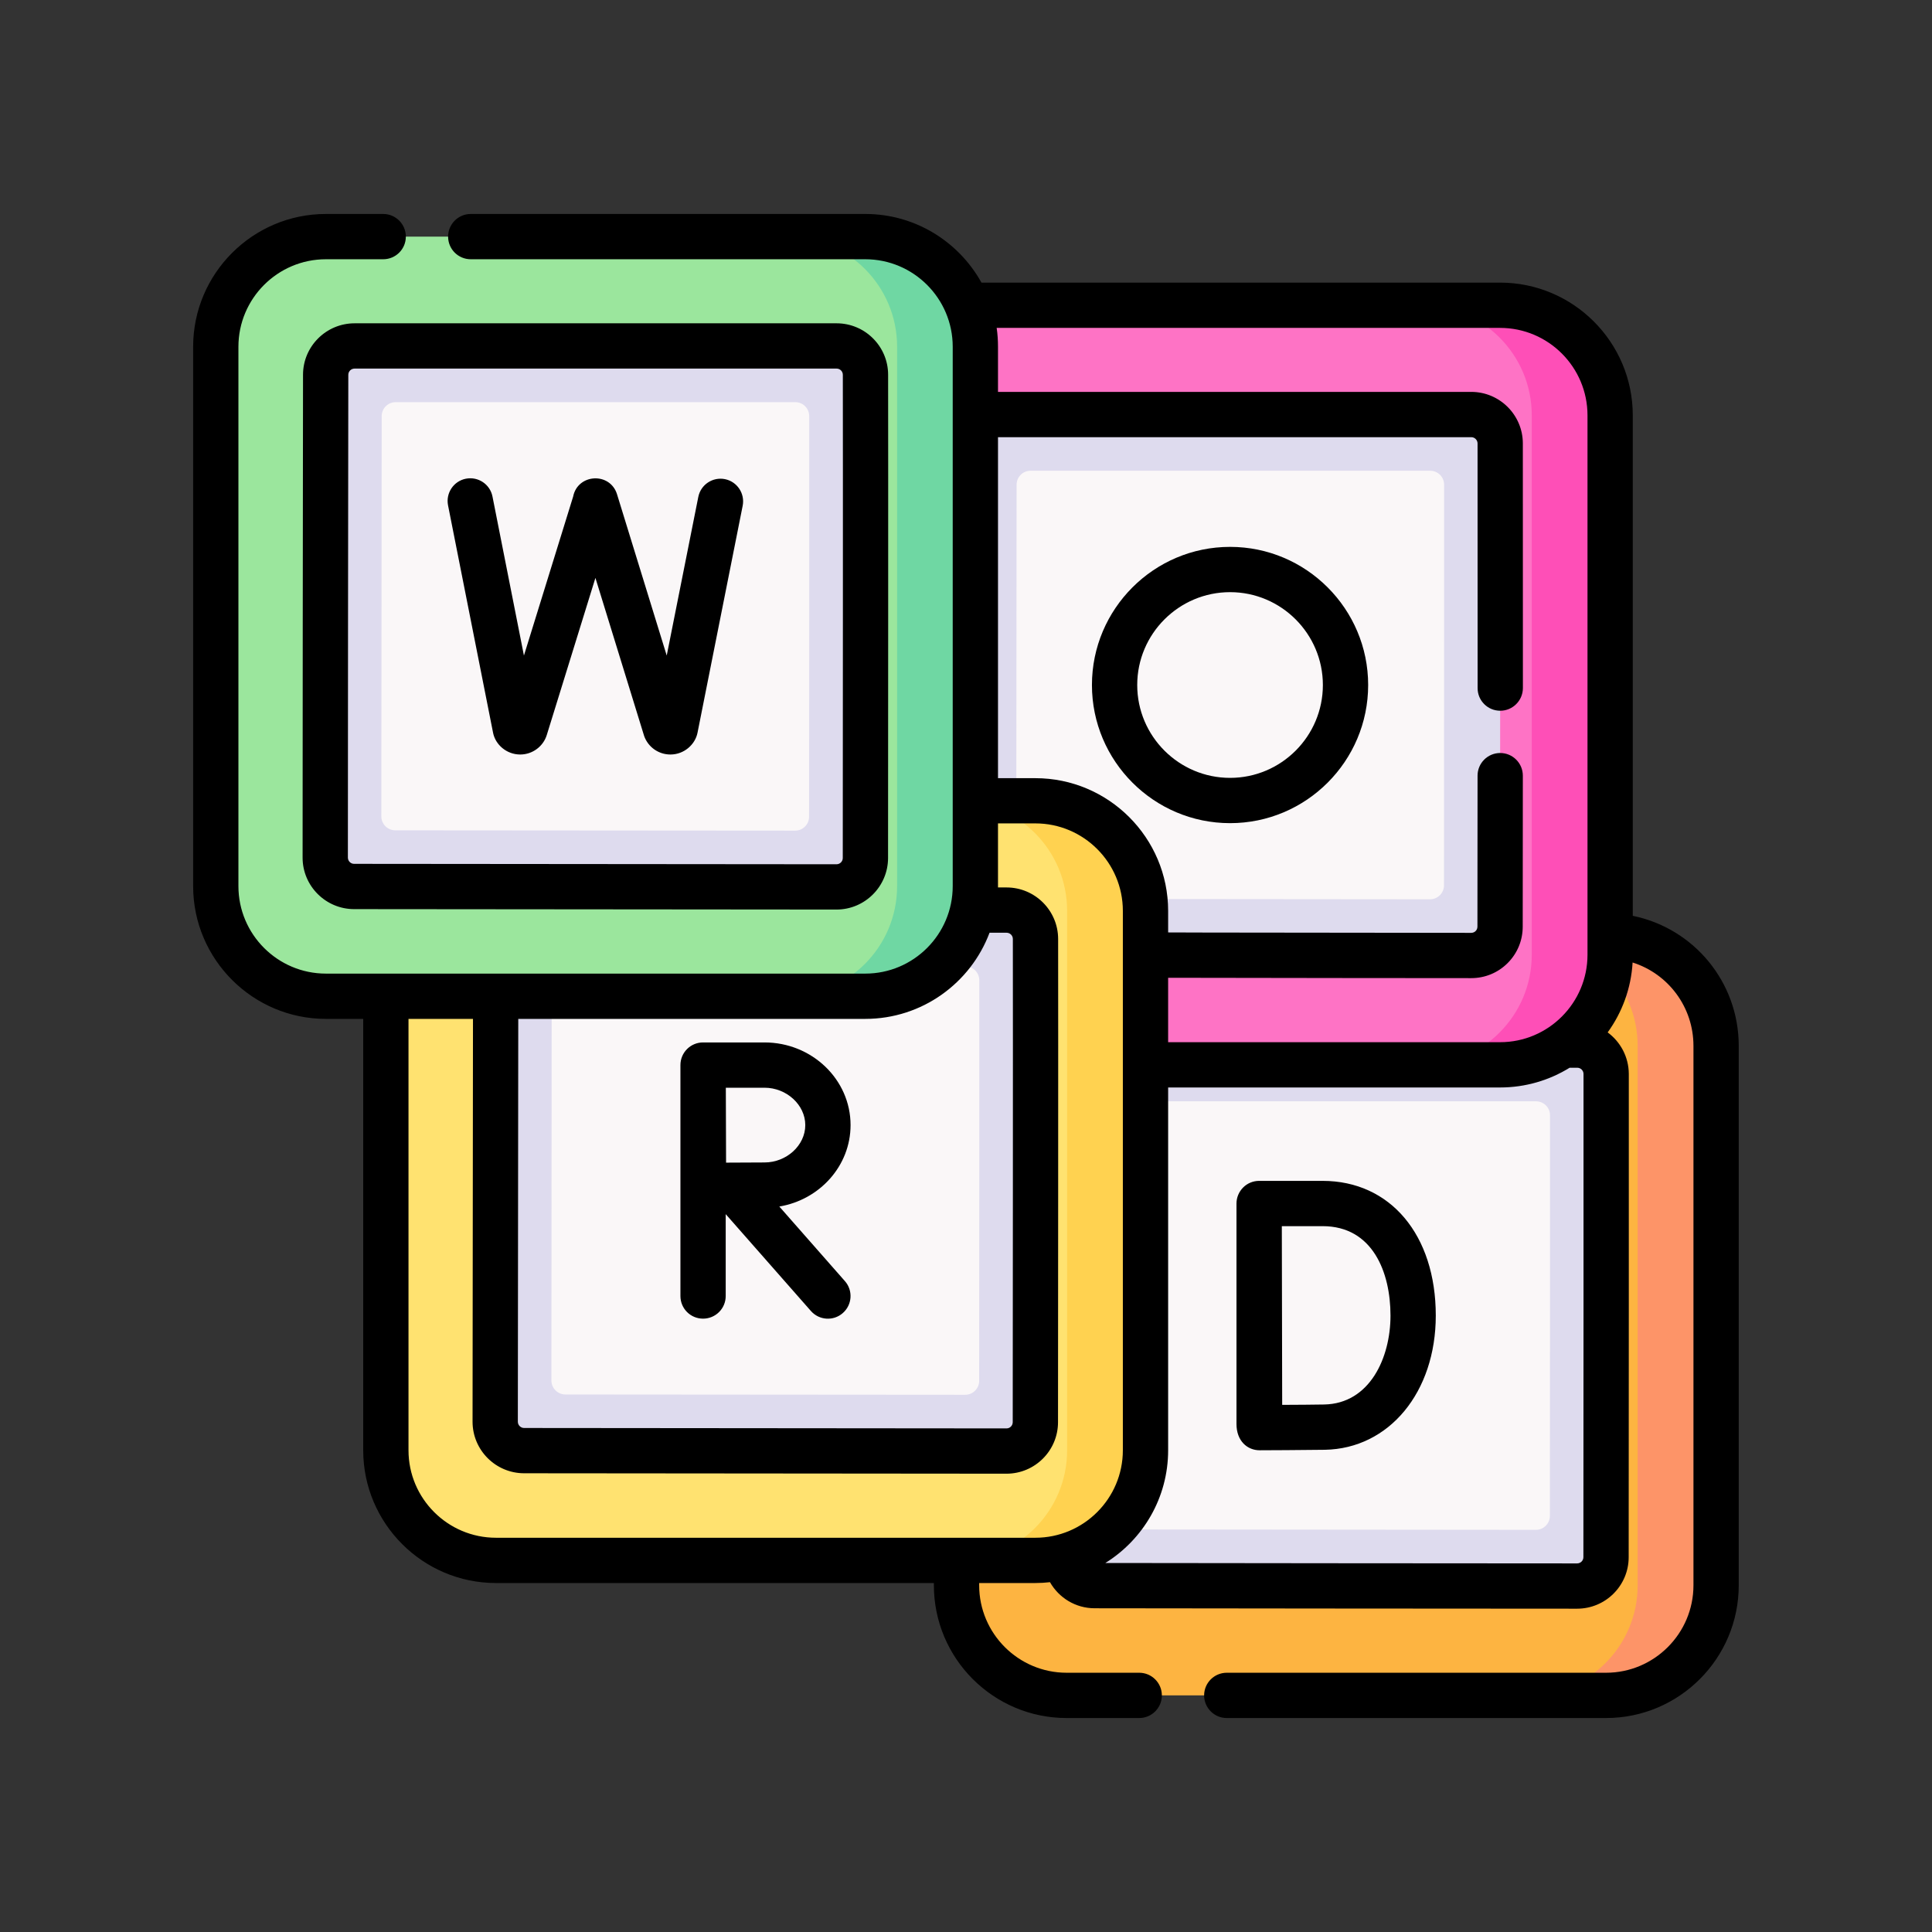
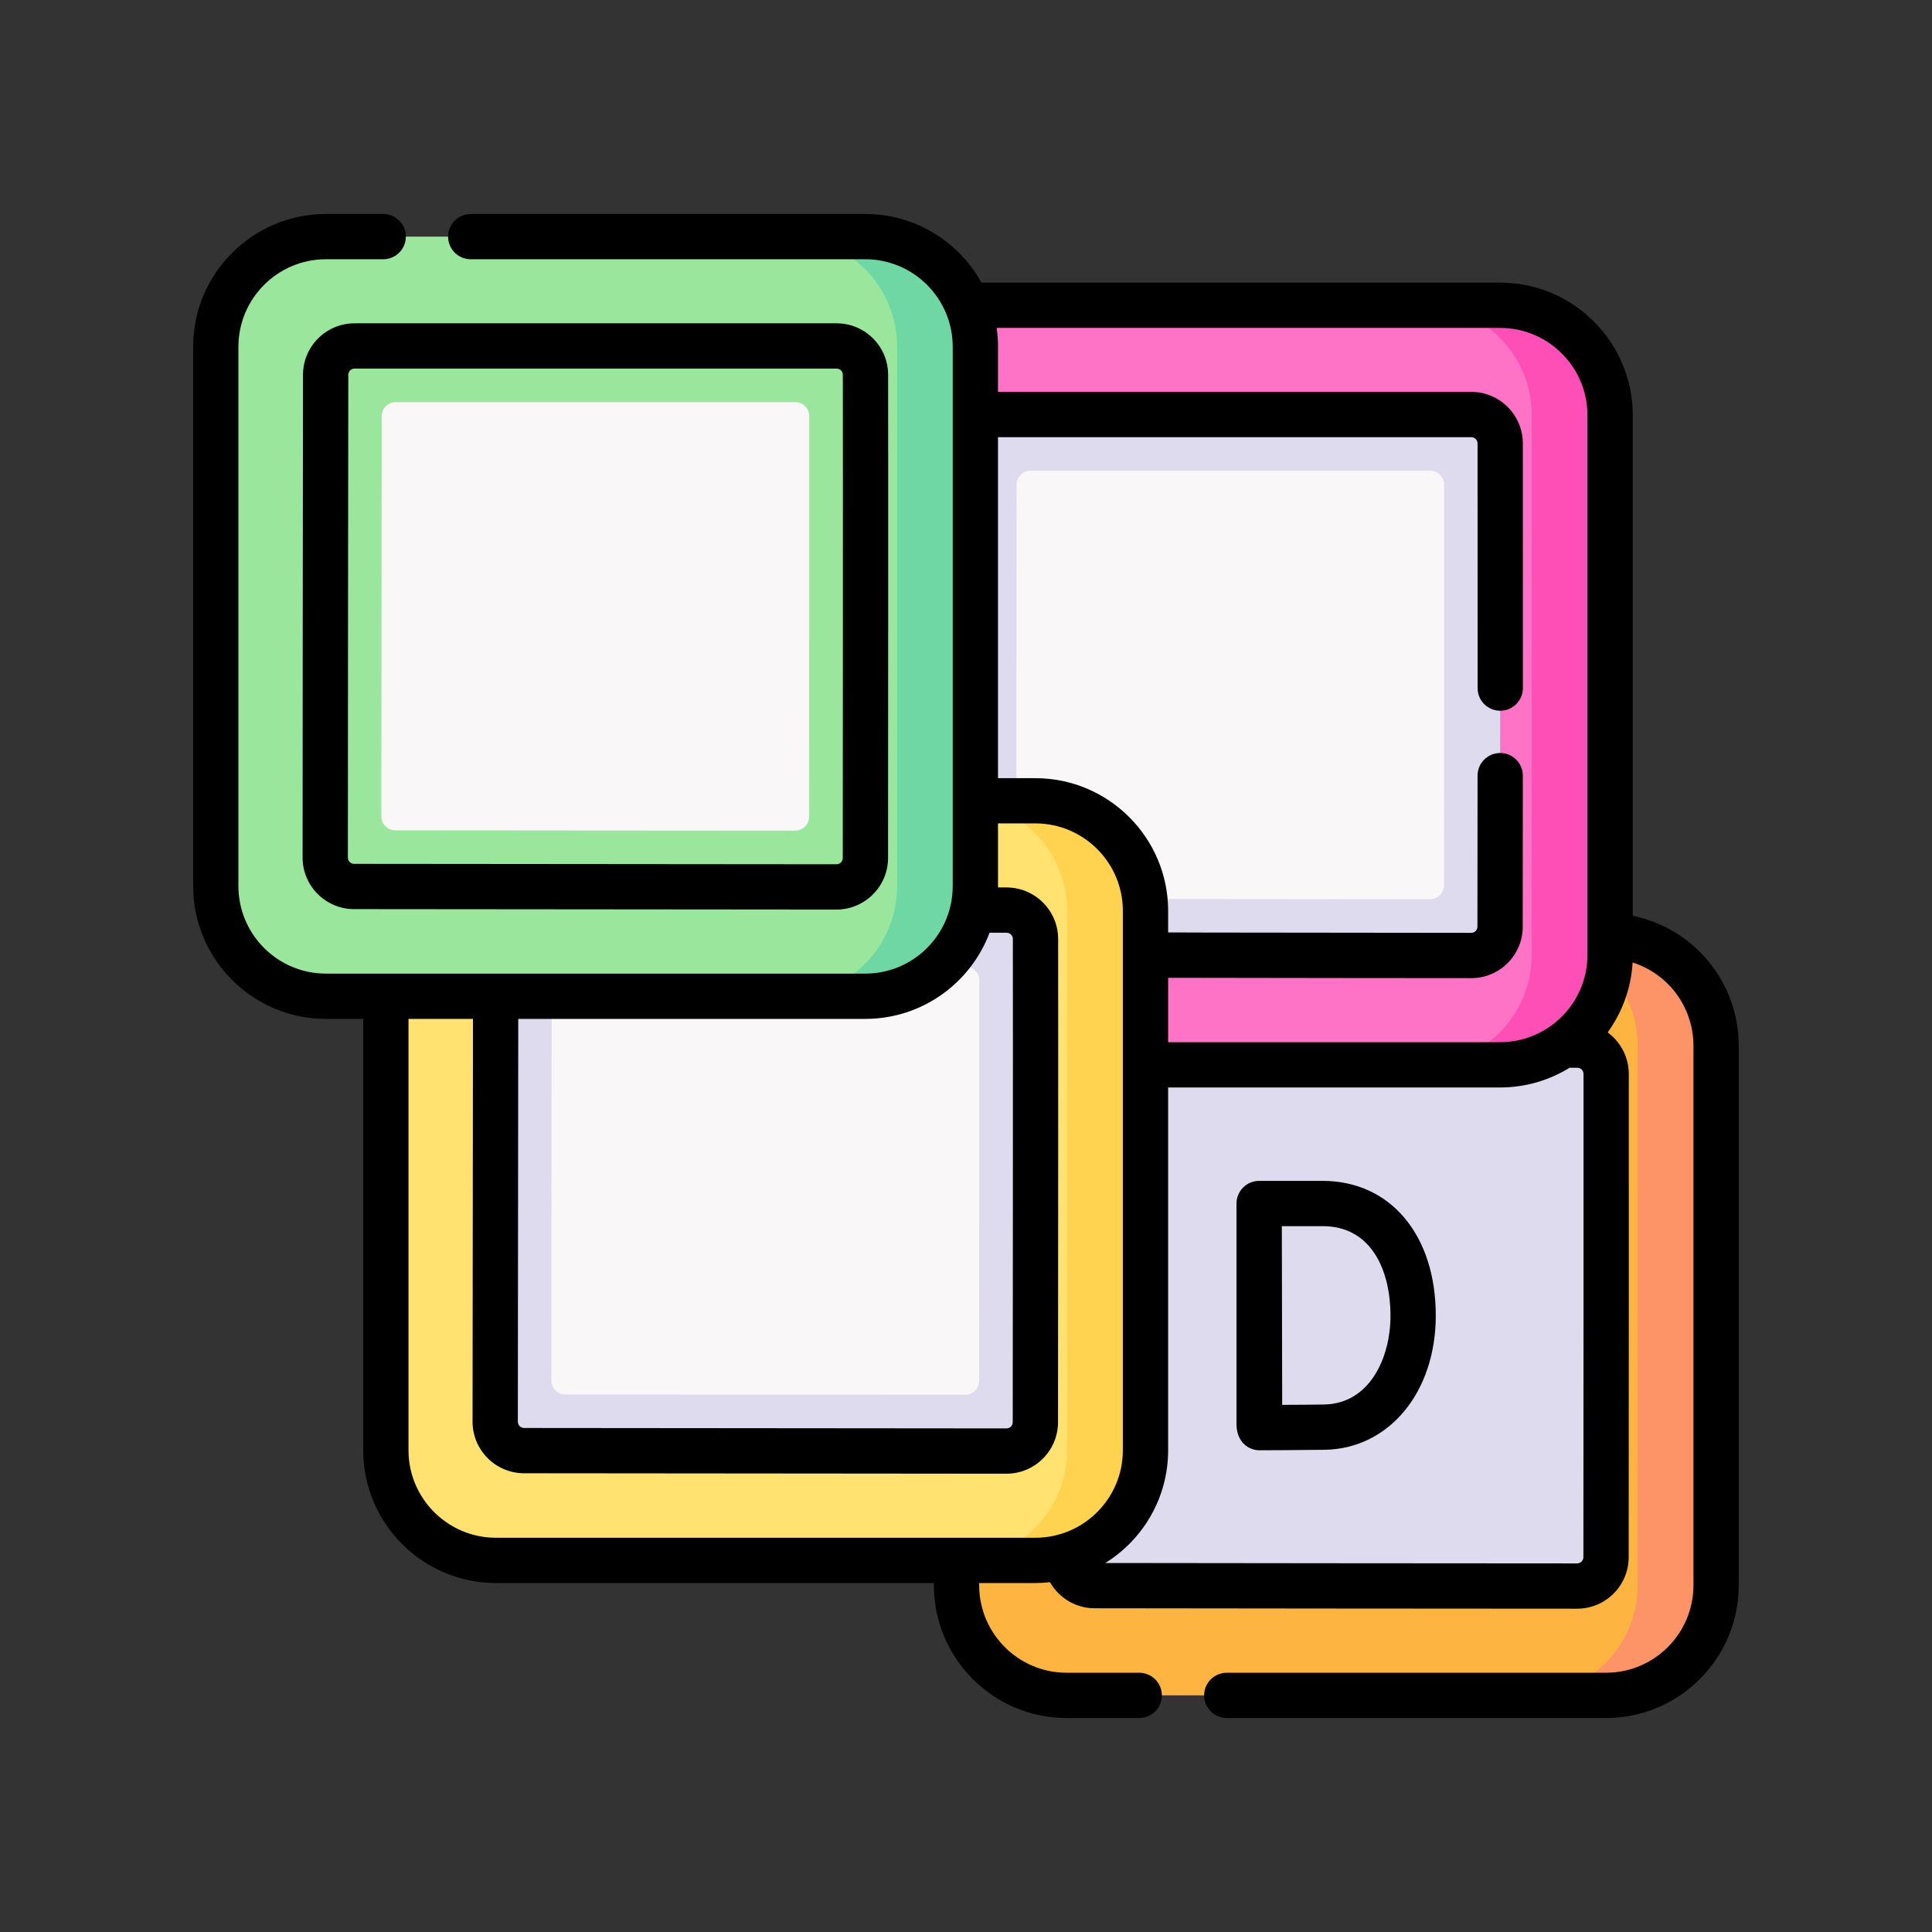
<svg xmlns="http://www.w3.org/2000/svg" width="32" height="32" viewBox="0 0 32 32" fill="none">
  <rect x="0" y="0" width="32" height="32" fill="#333333" stroke="none" />
  <path d="M26.498 28.081H17.668C16.66 28.081 15.844 27.265 15.844 26.257V17.323C15.844 16.316 16.66 15.5 17.668 15.5H26.498C27.505 15.5 28.322 16.316 28.322 17.323V26.257C28.322 27.265 27.505 28.081 26.498 28.081Z" fill="#FDB441" />
  <path d="M26.599 15.5H25.301C26.308 15.5 27.125 16.316 27.125 17.323V26.257C27.125 27.265 26.308 28.081 25.301 28.081H26.599C27.606 28.081 28.423 27.265 28.423 26.257V17.323C28.423 16.316 27.606 15.5 26.599 15.5Z" fill="#FD9468" />
  <path d="M17.652 25.784C17.653 24.232 17.657 19.341 17.659 17.788C17.66 17.524 17.874 17.31 18.138 17.31L26.122 17.31C26.386 17.31 26.601 17.524 26.601 17.788C26.604 19.341 26.6 24.238 26.599 25.792C26.599 26.057 26.385 26.27 26.12 26.27C24.568 26.269 19.682 26.266 18.13 26.263C17.866 26.263 17.652 26.049 17.652 25.784Z" fill="#DEDBEE" />
-   <path d="M25.439 25.339C23.584 25.337 20.492 25.335 18.817 25.333C18.689 25.333 18.586 25.23 18.586 25.102C18.587 23.385 18.59 20.189 18.591 18.472C18.592 18.344 18.695 18.241 18.823 18.241L25.441 18.241C25.569 18.241 25.673 18.344 25.673 18.472C25.674 20.148 25.672 23.248 25.671 25.108C25.671 25.235 25.567 25.339 25.439 25.339Z" fill="#FAF7F8" />
  <path d="M24.744 17.637H15.914C14.906 17.637 14.09 16.82 14.09 15.813V6.879C14.09 5.872 14.906 5.056 15.914 5.056H24.744C25.751 5.056 26.568 5.872 26.568 6.879V15.813C26.568 16.82 25.751 17.637 24.744 17.637Z" fill="#FE73C5" />
  <path d="M24.845 5.056H23.547C24.554 5.056 25.371 5.872 25.371 6.88V15.813C25.371 16.821 24.554 17.637 23.547 17.637H24.845C25.852 17.637 26.669 16.821 26.669 15.813V6.88C26.669 5.872 25.852 5.056 24.845 5.056Z" fill="#FE4FB7" />
  <path d="M15.898 15.34C15.899 13.788 15.903 8.897 15.905 7.344C15.906 7.08 16.12 6.866 16.384 6.866L24.368 6.866C24.633 6.866 24.847 7.08 24.847 7.344C24.85 8.897 24.846 13.794 24.845 15.348C24.845 15.613 24.631 15.827 24.366 15.826C22.814 15.825 17.928 15.822 16.376 15.819C16.112 15.819 15.898 15.605 15.898 15.34Z" fill="#DEDBEE" />
  <path d="M23.686 14.895C21.83 14.893 18.738 14.891 17.063 14.889C16.935 14.889 16.832 14.786 16.832 14.658C16.833 12.941 16.836 9.745 16.838 8.028C16.838 7.901 16.941 7.797 17.069 7.797L23.688 7.797C23.815 7.797 23.919 7.9 23.919 8.028C23.92 9.704 23.918 12.804 23.917 14.664C23.917 14.792 23.813 14.895 23.686 14.895Z" fill="#FAF7F8" />
  <path d="M17.045 25.845H8.214C7.207 25.845 6.391 25.028 6.391 24.021V15.087C6.391 14.08 7.207 13.263 8.214 13.263H17.045C18.052 13.263 18.868 14.08 18.868 15.087V24.021C18.868 25.028 18.052 25.845 17.045 25.845Z" fill="#FFE270" />
  <path d="M17.15 13.263H15.852C16.859 13.263 17.675 14.08 17.675 15.087V24.021C17.675 25.028 16.859 25.845 15.852 25.845H17.15C18.157 25.845 18.974 25.028 18.974 24.021V15.087C18.974 14.08 18.157 13.263 17.15 13.263Z" fill="#FFD250" />
  <path d="M8.203 23.548C8.204 21.996 8.208 17.104 8.21 15.552C8.21 15.288 8.425 15.074 8.689 15.074L16.673 15.074C16.937 15.074 17.151 15.287 17.152 15.552C17.154 17.105 17.151 22.001 17.15 23.556C17.15 23.82 16.936 24.034 16.671 24.034C15.118 24.033 10.233 24.029 8.681 24.027C8.417 24.026 8.203 23.812 8.203 23.548Z" fill="#DEDBEE" />
  <path d="M15.986 23.102C14.131 23.101 11.039 23.099 9.364 23.097C9.236 23.096 9.133 22.993 9.133 22.865C9.134 21.149 9.136 17.952 9.138 16.236C9.139 16.108 9.242 16.005 9.37 16.005L15.988 16.005C16.116 16.005 16.22 16.108 16.22 16.236C16.221 17.912 16.219 21.012 16.218 22.871C16.218 22.999 16.114 23.102 15.986 23.102Z" fill="#FAF7F8" />
  <path d="M14.228 16.501H5.398C4.391 16.501 3.574 15.684 3.574 14.677V5.743C3.574 4.736 4.391 3.919 5.398 3.919H14.228C15.236 3.919 16.052 4.736 16.052 5.743V14.677C16.052 15.684 15.236 16.501 14.228 16.501Z" fill="#9BE69D" />
  <path d="M14.334 3.919H13.035C14.042 3.919 14.859 4.736 14.859 5.743V14.677C14.859 15.684 14.042 16.501 13.035 16.501H14.334C15.341 16.501 16.157 15.684 16.157 14.677V5.743C16.157 4.736 15.341 3.919 14.334 3.919Z" fill="#6FD7A3" />
-   <path d="M5.387 14.204C5.388 12.652 5.391 7.76 5.394 6.208C5.394 5.944 5.608 5.73 5.873 5.73L13.857 5.73C14.121 5.73 14.335 5.943 14.335 6.208C14.338 7.761 14.335 12.657 14.334 14.212C14.333 14.476 14.119 14.69 13.855 14.69C12.302 14.689 7.416 14.685 5.865 14.683C5.6 14.682 5.387 14.468 5.387 14.204Z" fill="#DEDBEE" />
  <path d="M13.17 13.758C11.314 13.757 8.222 13.755 6.547 13.753C6.419 13.752 6.316 13.649 6.316 13.521C6.318 11.805 6.32 8.608 6.322 6.892C6.322 6.764 6.426 6.661 6.553 6.661L13.172 6.661C13.3 6.661 13.403 6.764 13.403 6.892C13.404 8.568 13.403 11.668 13.401 13.527C13.401 13.655 13.298 13.758 13.17 13.758Z" fill="#FAF7F8" />
  <path d="M27.044 15.169V6.88C27.044 5.667 26.058 4.681 24.846 4.681H16.256C15.881 4.004 15.159 3.544 14.332 3.544H7.797C7.59 3.544 7.422 3.712 7.422 3.919C7.422 4.127 7.59 4.294 7.797 4.294H14.332C15.131 4.294 15.78 4.944 15.78 5.743V14.677C15.78 15.476 15.131 16.126 14.332 16.126H5.398C4.599 16.126 3.949 15.476 3.949 14.677V5.743C3.949 4.944 4.599 4.294 5.398 4.294H6.347C6.554 4.294 6.722 4.127 6.722 3.919C6.722 3.712 6.554 3.544 6.347 3.544H5.398C4.186 3.544 3.199 4.531 3.199 5.743V14.677C3.199 15.889 4.186 16.876 5.398 16.876H6.016V24.021C6.016 25.233 7.003 26.22 8.215 26.22H15.468V26.257C15.468 27.47 16.454 28.456 17.667 28.456H18.869C19.076 28.456 19.244 28.288 19.244 28.081C19.244 27.874 19.076 27.706 18.869 27.706H17.667C16.868 27.706 16.218 27.056 16.218 26.257V26.22H17.149C17.231 26.22 17.311 26.215 17.391 26.206C17.538 26.464 17.814 26.638 18.131 26.638C19.613 26.641 24.213 26.644 26.122 26.645H26.122C26.593 26.645 26.976 26.263 26.976 25.792C26.977 23.88 26.98 19.272 26.978 17.787C26.977 17.506 26.839 17.255 26.628 17.1C26.866 16.771 27.016 16.373 27.041 15.942C27.632 16.129 28.049 16.68 28.049 17.323V26.257C28.049 27.056 27.399 27.706 26.601 27.706H20.319C20.112 27.706 19.944 27.874 19.944 28.081C19.944 28.288 20.112 28.456 20.319 28.456H26.601C27.813 28.456 28.799 27.47 28.799 26.257V17.323C28.799 16.268 28.058 15.376 27.044 15.169ZM24.846 5.431C25.645 5.431 26.294 6.081 26.294 6.88V15.813C26.294 16.612 25.645 17.262 24.846 17.262H19.348V16.195L19.992 16.196C21.409 16.198 23.075 16.201 24.367 16.201H24.368C24.595 16.201 24.81 16.113 24.971 15.952C25.132 15.791 25.221 15.577 25.221 15.348L25.221 15.311C25.222 14.774 25.222 13.87 25.223 12.848C25.223 12.64 25.055 12.472 24.848 12.472H24.848C24.641 12.472 24.473 12.64 24.473 12.847C24.472 13.869 24.472 14.773 24.471 15.31L24.471 15.348C24.471 15.383 24.455 15.407 24.441 15.421C24.427 15.435 24.403 15.451 24.367 15.451C24.367 15.451 24.367 15.451 24.367 15.451C23.076 15.45 21.41 15.448 19.993 15.446L19.348 15.444V15.087C19.348 13.875 18.361 12.889 17.149 12.889H16.53V7.241L24.369 7.241C24.426 7.241 24.473 7.288 24.473 7.345C24.474 8.011 24.474 9.413 24.474 11.397C24.473 11.604 24.641 11.772 24.848 11.772H24.849C25.055 11.772 25.223 11.604 25.224 11.397C25.224 9.412 25.224 8.01 25.223 7.343C25.222 6.873 24.839 6.491 24.369 6.491L16.53 6.491V5.743C16.53 5.637 16.523 5.533 16.508 5.431H24.846ZM16.39 15.449L16.672 15.449C16.729 15.449 16.776 15.495 16.776 15.552C16.779 17.176 16.775 22.504 16.774 23.555C16.774 23.613 16.728 23.659 16.671 23.659H16.671C14.762 23.658 10.162 23.654 8.681 23.652C8.624 23.652 8.577 23.605 8.577 23.548C8.578 22.06 8.581 18.532 8.584 16.876H14.332C15.273 16.876 16.077 16.282 16.39 15.449ZM8.215 25.47C7.416 25.47 6.766 24.82 6.766 24.021V16.876H7.834C7.831 18.532 7.828 22.059 7.827 23.548C7.827 24.018 8.209 24.401 8.68 24.402C10.162 24.404 14.761 24.408 16.67 24.409H16.671C17.141 24.409 17.524 24.027 17.524 23.556C17.525 22.504 17.529 17.176 17.526 15.551C17.525 15.081 17.142 14.699 16.672 14.699L16.53 14.699C16.53 14.691 16.53 14.684 16.53 14.677V13.638H17.149C17.948 13.638 18.598 14.288 18.598 15.087V24.021C18.598 24.82 17.948 25.47 17.149 25.47H8.215V25.47ZM26.226 25.792C26.226 25.849 26.179 25.895 26.122 25.895C24.284 25.894 19.949 25.891 18.308 25.888C18.932 25.5 19.348 24.808 19.348 24.021V18.012H24.846C25.268 18.012 25.663 17.892 25.998 17.685H25.999H26L26.124 17.685C26.181 17.685 26.228 17.731 26.228 17.788C26.23 19.272 26.227 23.88 26.226 25.792Z" fill="black" />
  <path d="M5.019 6.207C5.016 7.83 5.012 13.153 5.012 14.204C5.011 14.674 5.394 15.057 5.864 15.058C7.346 15.06 11.946 15.064 13.854 15.065H13.855C14.325 15.065 14.708 14.682 14.709 14.212C14.71 12.727 14.713 7.762 14.71 6.207C14.71 5.737 14.327 5.355 13.857 5.355L5.873 5.355C5.402 5.355 5.019 5.737 5.019 6.207ZM13.857 6.105C13.914 6.105 13.96 6.151 13.96 6.208C13.963 7.763 13.96 12.727 13.959 14.211C13.959 14.269 13.912 14.315 13.855 14.315H13.855C11.946 14.314 7.347 14.31 5.865 14.308C5.808 14.308 5.762 14.261 5.762 14.204C5.762 13.153 5.766 7.831 5.769 6.208C5.769 6.151 5.815 6.105 5.873 6.105L13.857 6.105Z" fill="black" />
  <path d="M21.907 19.559H20.855C20.756 19.559 20.66 19.598 20.59 19.669C20.52 19.739 20.48 19.835 20.48 19.934V19.937V19.938V23.586C20.48 23.868 20.661 24.021 20.863 24.021H20.864C20.896 24.021 21.645 24.018 21.944 24.013C23.008 23.994 23.781 23.059 23.781 21.79C23.781 20.455 23.028 19.559 21.907 19.559ZM21.931 23.263C21.773 23.266 21.477 23.268 21.237 23.269L21.231 20.309H21.907C22.736 20.309 23.031 21.074 23.031 21.79C23.031 22.49 22.687 23.25 21.931 23.263Z" fill="black" />
-   <path d="M8.167 12.138C8.205 12.332 8.389 12.497 8.616 12.497C8.617 12.497 8.618 12.497 8.619 12.497C8.823 12.496 8.999 12.36 9.056 12.175L9.862 9.572L10.669 12.19C10.734 12.374 10.908 12.497 11.103 12.497C11.104 12.497 11.105 12.497 11.107 12.497C11.331 12.496 11.514 12.332 11.553 12.137L12.301 8.377C12.341 8.174 12.21 7.977 12.007 7.936C11.803 7.896 11.606 8.028 11.566 8.231L11.043 10.858L10.22 8.187C10.105 7.815 9.568 7.844 9.493 8.225L8.678 10.858L8.157 8.224C8.117 8.021 7.92 7.889 7.716 7.929C7.513 7.969 7.381 8.167 7.421 8.37L8.167 12.138Z" fill="black" />
-   <path d="M11.645 21.841C11.852 21.841 12.02 21.674 12.02 21.466V20.11L13.431 21.714C13.568 21.87 13.805 21.885 13.96 21.748C14.116 21.611 14.131 21.374 13.994 21.219L12.908 19.984C13.577 19.872 14.088 19.31 14.088 18.635C14.088 17.88 13.448 17.266 12.662 17.266H11.646C11.646 17.266 11.645 17.266 11.645 17.266C11.645 17.266 11.645 17.266 11.645 17.266C11.437 17.266 11.27 17.434 11.27 17.641V21.466C11.27 21.674 11.437 21.841 11.645 21.841ZM12.662 18.016C13.028 18.016 13.338 18.3 13.338 18.635C13.338 18.971 13.028 19.254 12.662 19.254C12.515 19.254 12.248 19.256 12.026 19.257L12.022 18.016L12.662 18.016Z" fill="black" />
-   <path d="M20.374 9.058C19.112 9.058 18.086 10.085 18.086 11.346C18.086 12.607 19.112 13.634 20.374 13.634C21.635 13.634 22.661 12.607 22.661 11.346C22.661 10.085 21.635 9.058 20.374 9.058ZM20.374 12.884C19.526 12.884 18.836 12.194 18.836 11.346C18.836 10.498 19.526 9.808 20.374 9.808C21.221 9.808 21.911 10.498 21.911 11.346C21.911 12.194 21.221 12.884 20.374 12.884Z" fill="black" />
</svg>